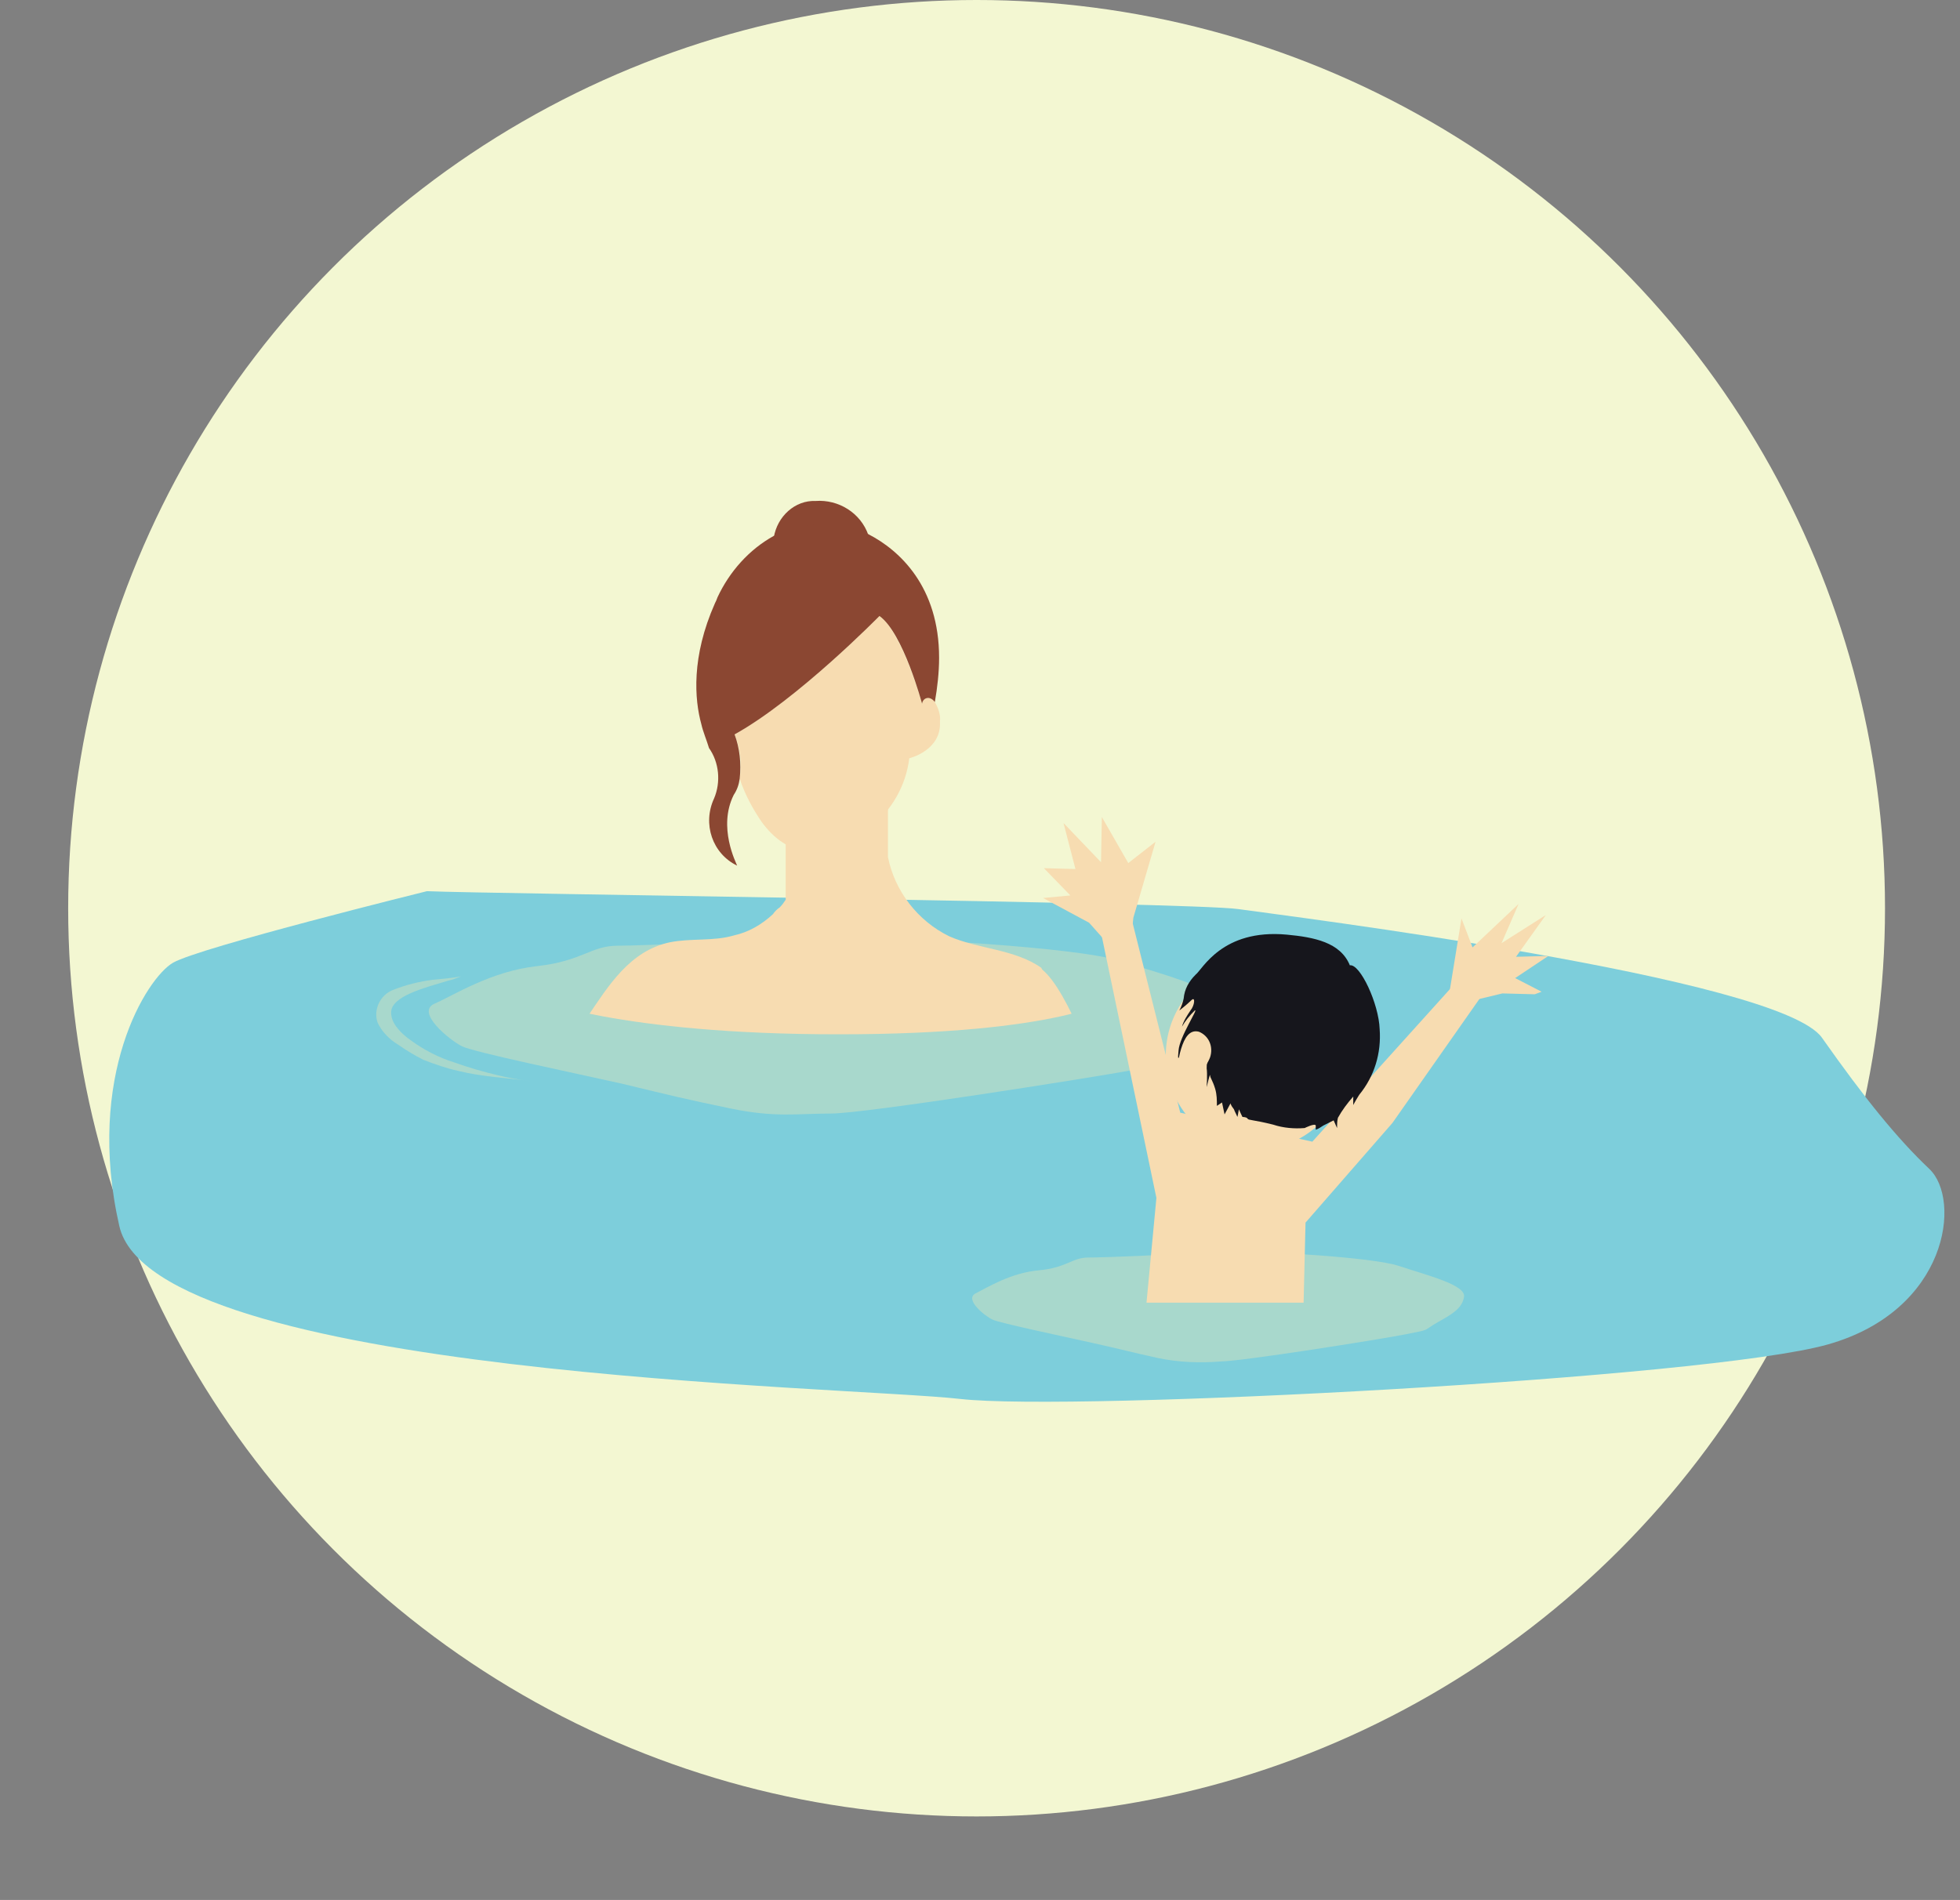
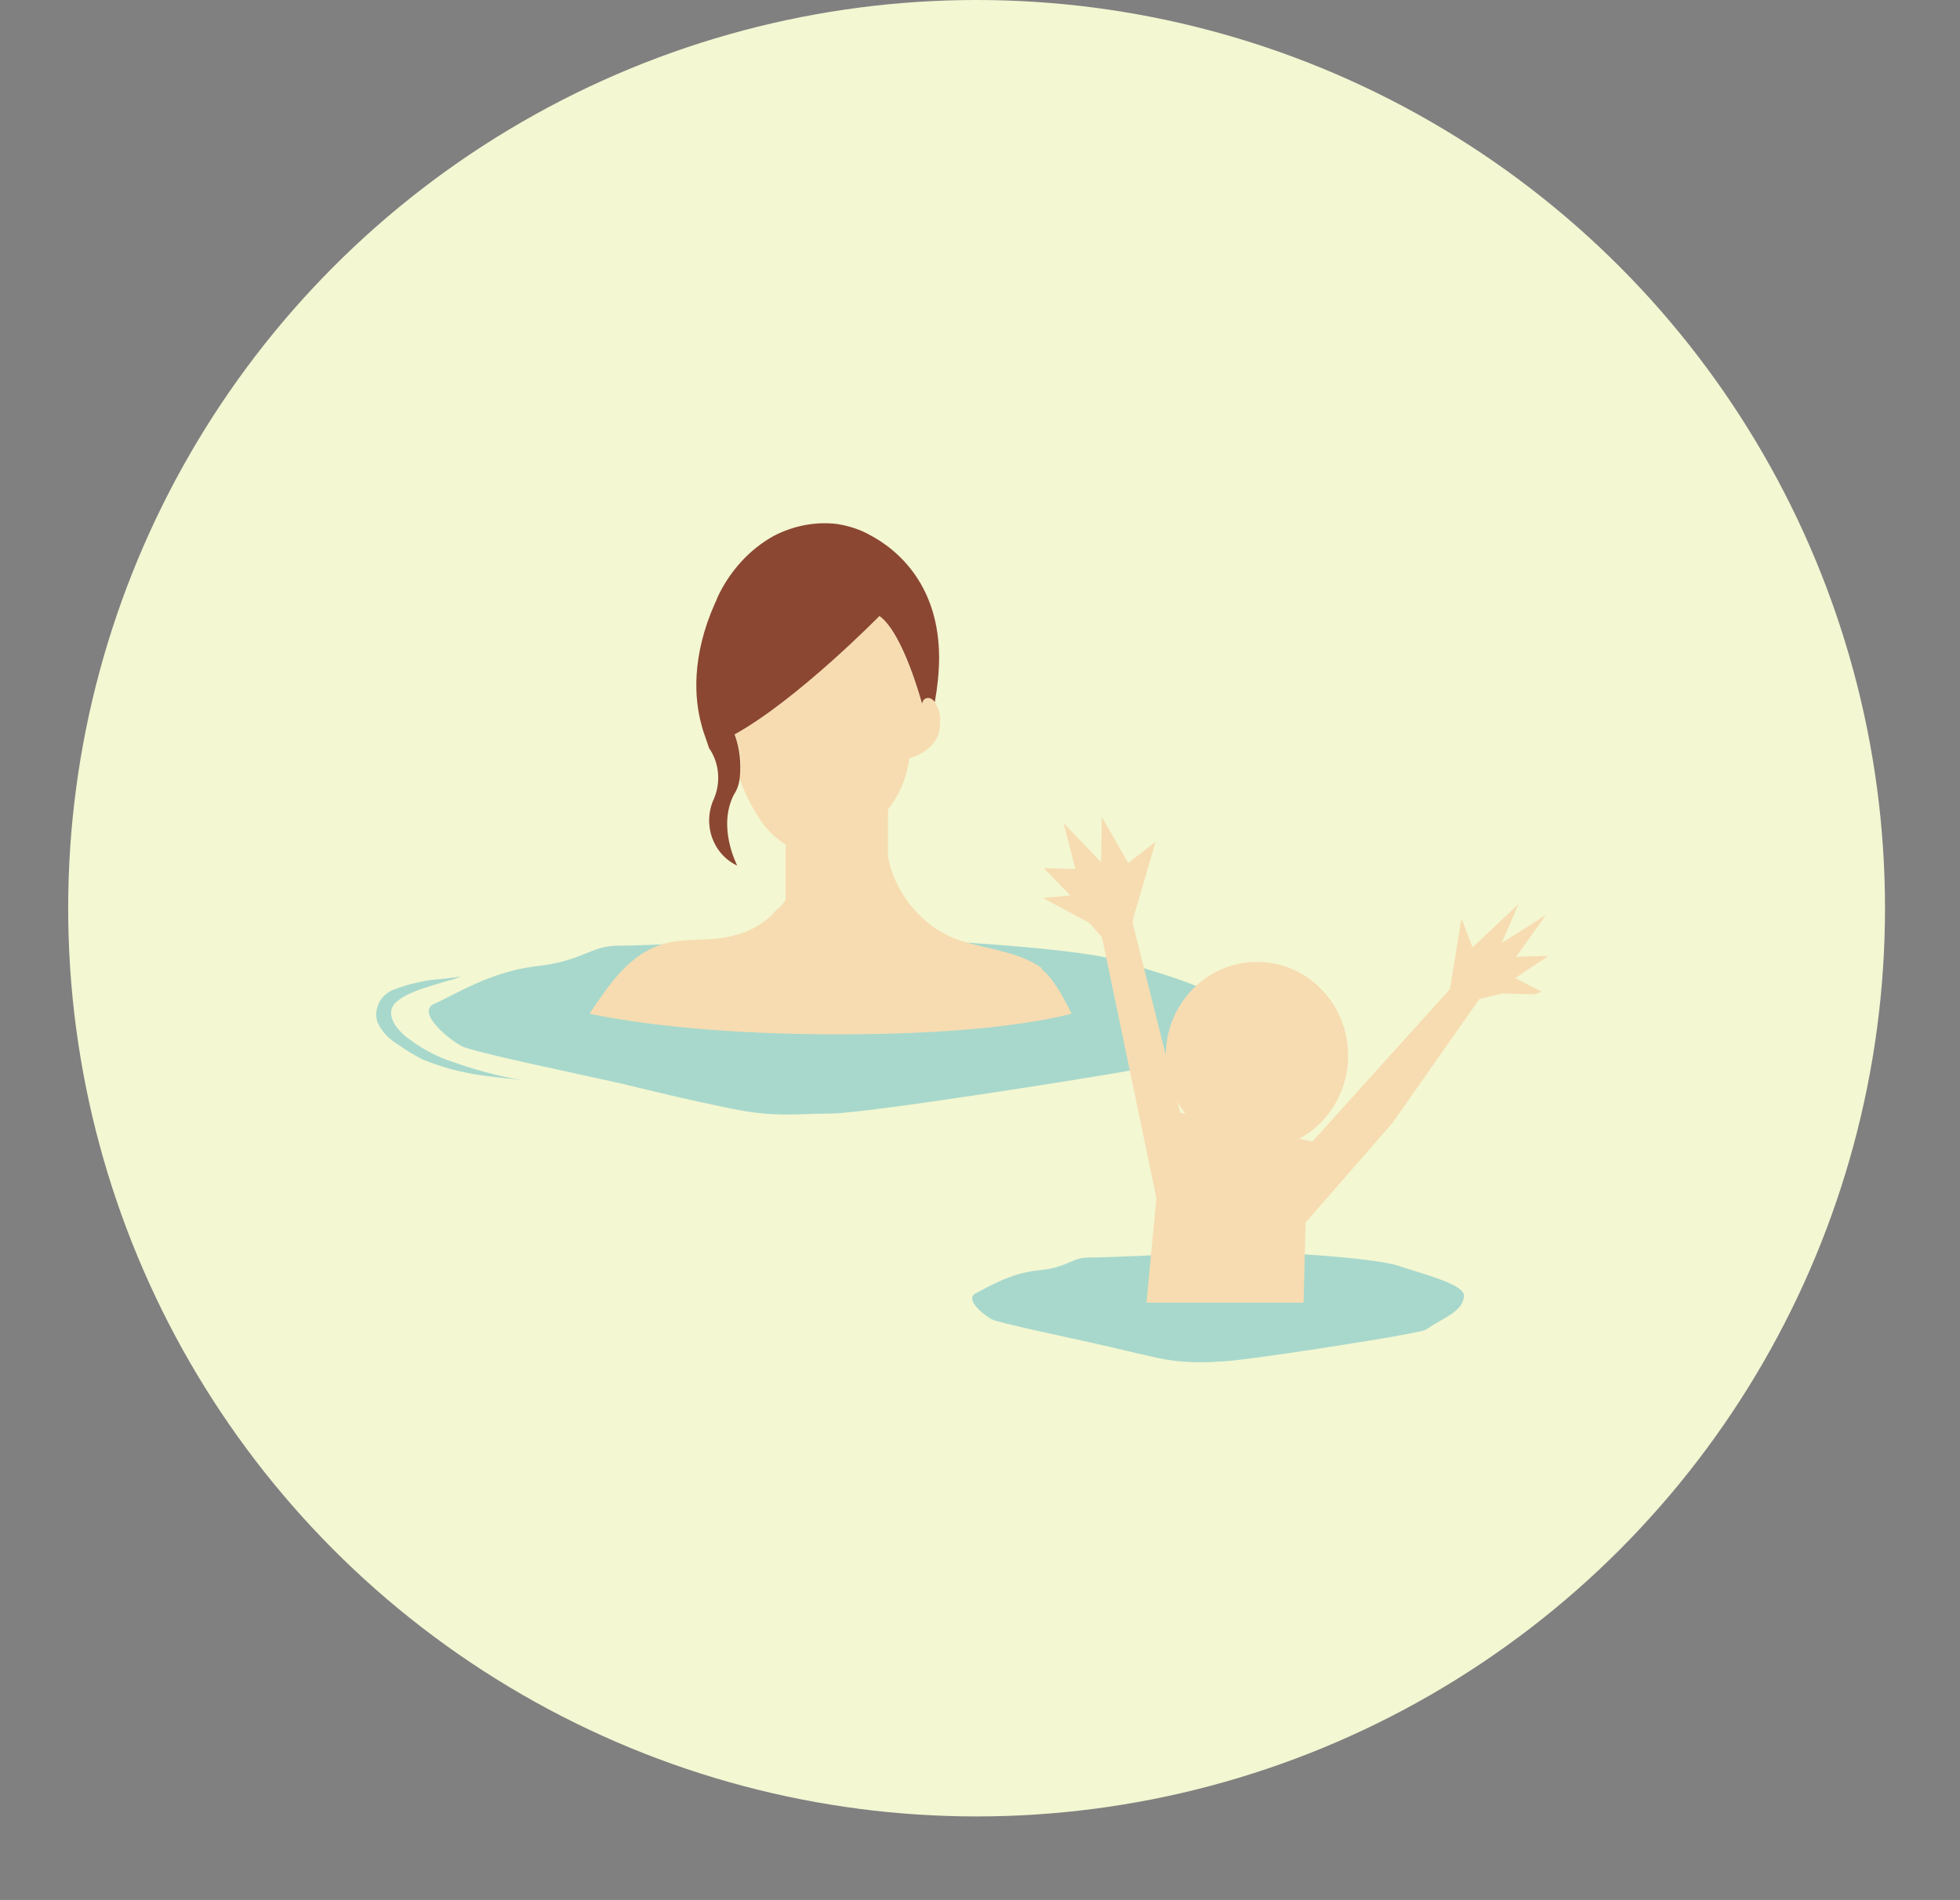
<svg xmlns="http://www.w3.org/2000/svg" xmlns:xlink="http://www.w3.org/1999/xlink" version="1.1" id="レイヤー_1" x="0" y="0" viewBox="0 0 230 223" xml:space="preserve">
  <rect x="0" y="0" width="230" height="223" fill="#808080" stroke="none" />
  <style>.st2{fill:#a8d8cc}.st4{fill:#f7dcb1}.st5{fill:#8b4732}</style>
  <g id="レイヤー_2_1_">
    <g id="PCtext_des">
      <circle cx="114.6" cy="106.6" r="106.6" fill="#f3f7d2" />
-       <path d="M50.1 104.6c6.6.3 89.6 1.3 95.2 2.1s63.5 8 68.5 15.1 8.8 11.8 12.6 15.4 2.2 16.6-11.9 20.6-88.6 7.9-101.8 6.4S18 161.5 14 143.9s3.2-29.1 6.3-30.9 29.8-8.4 29.8-8.4z" fill="#7dcedb" />
      <path class="st2" d="M101.9 110.1c3.4 0 24.2 1 29.6 2.7 5.4 1.7 12.7 3.6 12.3 5.8s-2.4 3.4-4.9 4.8c-3.1 1.8-1.1 1.3-6 2.2-4.9.9-31.4 5.1-35.4 5.1s-6.5.5-11.8-.6-6.9-1.5-12.7-2.9c-5.8-1.3-17.4-3.7-18.8-4.4s-5.5-4-3.2-5 6.6-3.8 12-4.4 6.3-2.4 9.5-2.4 15.7-.6 19.8-1 6.5 0 9.6.1zm44.1 36.8c2.1 0 14.9.6 18.2 1.7s7.8 2.2 7.6 3.6-1.5 2.1-3.1 3c-1.9 1.1-.7.8-3.7 1.4s-19.4 3.2-21.8 3.2c-2.4.2-4.9.1-7.3-.4-3.2-.7-4.2-1-7.8-1.8-3.6-.8-10.7-2.3-11.6-2.7s-3.4-2.4-2-3.1 4.1-2.4 7.4-2.7 3.9-1.5 5.8-1.5 9.7-.3 12.2-.6c2.2-.2 4.1-.2 6.1-.1z" />
      <defs>
        <path id="SVGID_1_" d="M130.7 117.2s-6 4.2-32.3 4.2c-25.9 0-35.8-4.2-35.8-4.2l-6-67.7h79l-4.9 67.7z" />
      </defs>
      <clipPath id="SVGID_2_">
        <use xlink:href="#SVGID_1_" overflow="visible" />
      </clipPath>
      <g clip-path="url(#SVGID_2_)">
        <path class="st4" d="M186.1 217.4c-1.3-.2-3.1-1.7-4.2-2.3-2-1.2-4-2.3-6-3.5-2.3-2.2-4.8-4.3-6.2-4.8-1.5-2.4-2.9-4.9-4.2-7.4-1.9-3.7-25-39.1-26.3-41.8-2.4-4.9-10.9-38.9-16.9-43.8 0-.1-.1-.1-.1-.2-3.1-2.2-7.4-2.2-10.8-3.7-3.7-1.8-6.4-5.3-7.2-9.3v-6.3l-12-.4v11.7c-.2.3-.4.6-.7.9-.3.2-.6.5-.8.8-1.3 1.2-2.8 2.1-4.6 2.5-2.4.7-5 .3-7.5.8-4.7 1-7.2 5.1-9.7 8.8-4 5.9-19.3 33.3-20 34-5.9 4.4-28.3 30.8-29 33.8-.1 0-.2.1-.3.2-2.1 2.6-4 5.4-5.8 8.2-.1.1-.1.3 0 .4-1.2 3.1-2.5 6.4-3.9 9.4-.9 1.9-2.1 4-2.1 6.1 0 .2.2.4.4.4.1 0 .2 0 .2-.1.7-.4 1.3-.9 1.8-1.5 1.3 2.2 2.7.2 3.6-1.7 1-2.2 2.8-3.7 4.3-5.6 1-1.6 1.8-3.3 2.2-5.1 1 1.8.2 5.2 2.4 6 0 .4.8.4.9-.1.2-1.1.6-2.2 1-3.2.4-1.3.6-2.6.7-3.9.4-3.2.6-6.5 2.2-9.4.1 0 .3-.1.3-.3.9-3 29.6-24.7 33.2-31.2v.2c.7-1.6 13.1-19.6 17.1-20.4 0 0 0 .1.1.1 4.1 4 3.6 13.6 5.2 19 1 3.5 1.7 7.1 1.9 10.8.3 3.2 1.1 7.1 1.5 10.4 9.9 7.7 20.5 4.9 31.1-.4-1.3-2-3.4-13.3-3.1-16.7.8-5.8 2.1-11.6 3.9-17.2 3.2 3.5 7 15.4 9.7 19.3 2.7 3.9 31.8 44.2 34 47.6-.6 1.5-.2 3.8-.1 5.2.1 3.4 1.9 6 3.1 9.1.1.3.6.5.8.1.6-1.3.6-2.8 0-4.1-.6-1.6-.8-3.2-.6-4.9 2.6 2 5.2 4 8.4 4.9 1.9.5 3.8.9 5.6 1.5s3.3 1.7 5.1 2.3c.2.1.5-.1.5-.3v-.1c-.2-2-2.4-3.7-4.2-5 0-.1 0-.2-.1-.3-.1-.1-.2-.3-.4-.5.4.2.8.4 1.1.7 1.1.7 2.8 2 4.1 2.2 1 0 1.5-1.7.4-1.9z" />
        <path class="st4" d="M12 204.4c.2-1.7.4-3.4.6-5-.8 2.1-1.7 4.1-2.6 6.1-.9 2-2.1 4-2.1 6.1 0 .2.2.4.4.4.1 0 .2 0 .2-.1.6-.4 1.1-.8 1.5-1.3.9-1.9 1.6-4 2-6.2zm90.1-107.2c-2 1.6-4.5 2.5-7.1 2.6-2.3.1-4.2-1.4-5.6-3.3-1.1-1.6-2-3.3-2.6-5.1.3-1.7.1-3.5-.6-5.2 7.4-4.1 17-13.9 17-13.9 2.7 2 5 10.3 5 10.3.1-.7.9-1 1.5-.2.4.7.7 1.5.6 2.3.2 3.4-3.6 4.3-3.6 4.3-.4 3.3-2.1 6.1-4.6 8.2z" />
        <path class="st5" d="M82.3 85c-.8-2.9-1.2-7.9 1.6-14.2.1-.2.2-.4.3-.7 1.4-3 3.7-5.6 6.6-7.2 2.3-1.2 4.9-1.7 7.4-1.4 1.3.2 2.6.6 3.7 1.2 3.7 1.9 8.3 6.2 8.3 14.5 0 1.7-.2 3.5-.5 5.2-.6-.8-1.4-.5-1.5.2 0 0-2.2-8.3-5-10.3 0 0-9.6 9.8-17 13.9.6 1.6.8 3.4.6 5.2-.1.7-.3 1.3-.7 1.9-1.9 3.8.3 8 .4 8.3-2.9-1.4-4.1-4.9-2.7-7.9.8-1.9.6-4.2-.6-5.9-.3-1-.7-1.9-.9-2.8z" />
-         <path class="st5" d="M95.7 58.8c2.7-.2 5.3 1.4 6.2 4-1.2-.6-2.4-1-3.7-1.2-2.6-.3-5.2.3-7.4 1.5.4-2.5 2.5-4.4 4.9-4.3z" />
      </g>
      <path class="st2" d="M52.6 115.1c-2.6.8-6.8 1.8-6.7 3.8 0 1.3 1.3 2.5 2.3 3.2 1.5 1.1 3.2 2 5.1 2.6 1.7.6 3.4 1.1 5.1 1.5 2 .5 3.9.7 3.9.7-2.8-.4-5.7-.5-8.5-1.2-1.4-.3-2.8-.8-4.1-1.3-1-.5-2-1.1-3-1.8-1-.6-1.9-1.5-2.4-2.6-.5-1.5.3-3.2 1.8-3.8 1.5-.6 3.1-1 4.7-1.2 1.1-.1 2.2-.2 3.3-.4-.5.2-1 .4-1.5.5z" />
      <defs>
        <path id="SVGID_3_" d="M114.2 84.1h75.1v68.8h-75.1z" />
      </defs>
      <clipPath id="SVGID_4_">
        <use xlink:href="#SVGID_3_" overflow="visible" />
      </clipPath>
      <g clip-path="url(#SVGID_4_)">
        <path class="st4" d="M132.8 109.5l.2-1.8 2.6-8.9-3.2 2.5-3.1-5.4-.1 5.3-4.4-4.6 1.4 5.4-3.7-.1 3.1 3.2-3.2.3 5.4 2.9 1.6 1.8zm37.3 6.9l1.4-8.6 1.3 3.4 5.4-5.1-2 4.6 5.2-3.3-3.5 4.9 3.8-.1-3.9 2.6 3.1 1.6-.8.3-3.8-.1-5.4 1.3z" />
        <path class="st4" d="M152.7 164.3l-9.6.8-9.6-1.2 2.2-23.3-6.7-32.1 3.8-.6 5.7 22.7L154 134l16.5-18.3 3.7.7-10.8 15.4-10.2 11.7z" />
        <ellipse class="st4" cx="147.5" cy="123.9" rx="10.7" ry="11" />
-         <path d="M139.3 122.7c-.8.7-1.2 2.6-1 .6.1-1.6 2.4-5 1.9-4.7-.6.6-1.1 1.2-1.5 1.9.2-.7.6-1.3 1-1.9.5-.6.6-1.7.1-1.2s-1.4 1.2-1.4 1.2c.2-.4.4-.9.5-1.4.1-1.1.6-2 1.4-2.8.8-.6 3.1-5.4 10.7-4.7 3.2.3 6.3.9 7.4 3.6 1.2-.2 3.4 4.5 3.5 7.5.2 2.8-.6 5.5-2.4 7.7-.5.8-.7 1.2-.7 1.2v-1c-.7.8-1.3 1.6-1.8 2.5-.1.4-.1.8-.1 1.2l-.4-.9-1.2.6c-.3.2-.6.4-.9.5v-.5c-.1-.3-1.3.3-1.3.3-1.2.1-2.5 0-3.7-.4-2.4-.6-2.9-.5-3-.7s-.6-.2-.6-.2-.4-.8-.4-.9c-.1.3-.1.6-.2.9-.1-.3-.3-.6-.4-.9-.4-.5-.4-.7-.4-.7l-.7 1.3-.3-1.4-.6.4c0-.7 0-1.3-.2-2-.3-1-.6-1.3-.6-1.6s-.4 1.4-.4 1.4.1-1.6 0-2.2c0-.3 0-.5.1-.8" fill="#16161c" />
        <path class="st4" d="M139 126.6c-1.1-.3-.8-2.2-.4-3.5s1-2.3 2.1-2c1.2.5 1.7 1.8 1.3 3-.5 1.3-1.9 2.9-3 2.5z" />
      </g>
    </g>
  </g>
</svg>